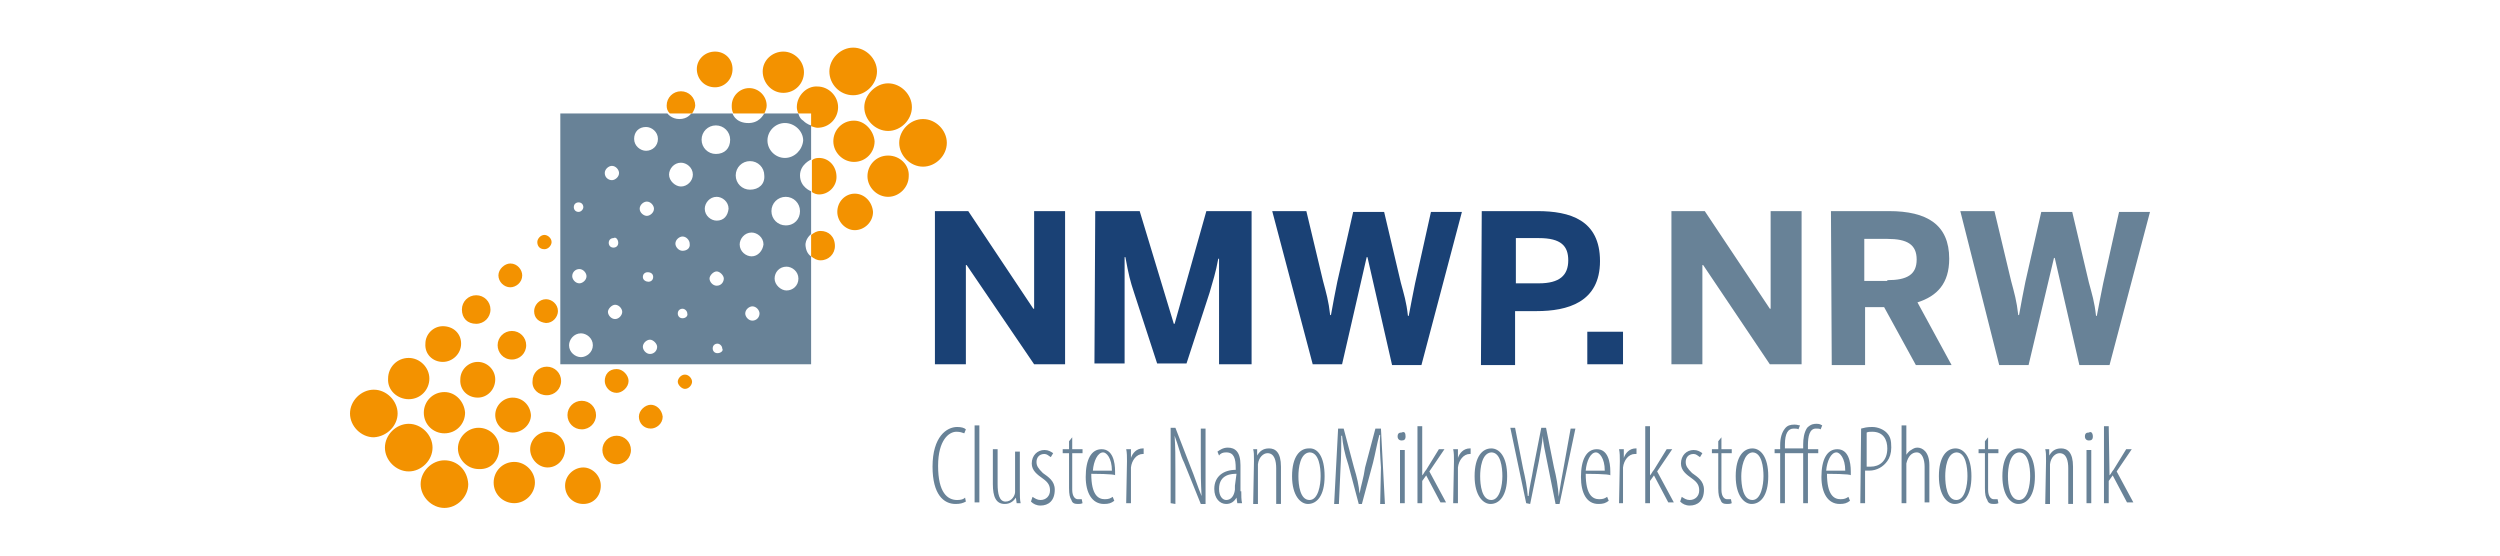
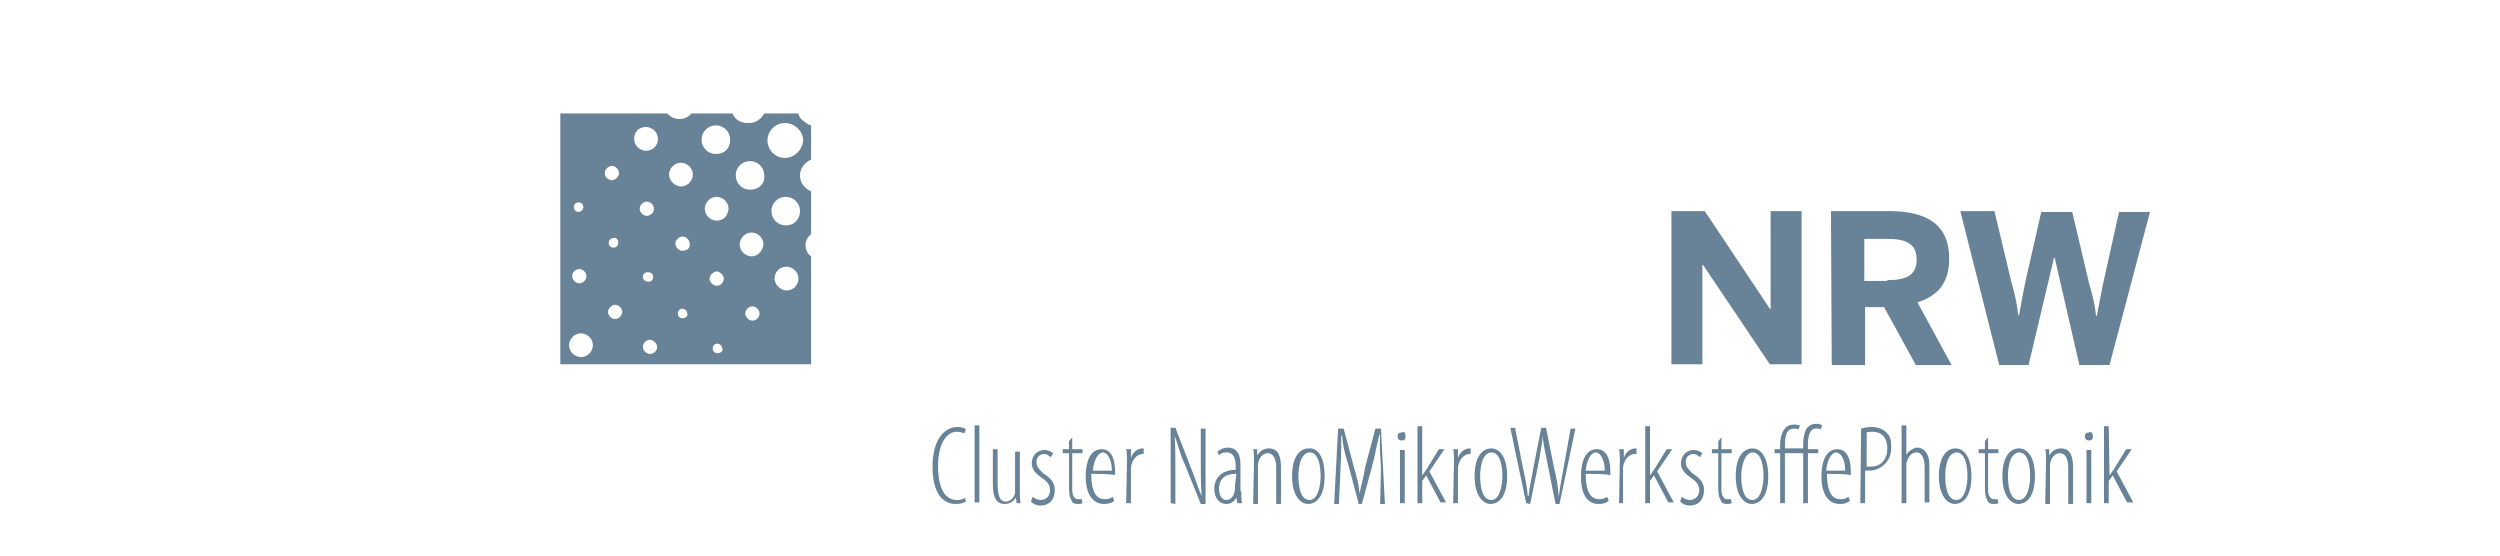
<svg xmlns="http://www.w3.org/2000/svg" version="1.1" id="Ebene_1" x="0px" y="0px" viewBox="0 0 315 70" style="enable-background:new 0 0 315 70;" xml:space="preserve">
  <style type="text/css">
	.st0{fill:none;}
	.st1{fill:#1A4175;}
	.st2{fill:#688297;}
	.st3{fill-rule:evenodd;clip-rule:evenodd;fill:#688297;}
	.st4{fill:#F39200;}
</style>
  <rect y="0" class="st0" width="315" height="70" />
  <g>
    <g id="Schrift">
-       <path class="st1" d="M117.7,26.6h4.3l8.2,12.3h0.1V26.6h3.9v19.3h-3.9l-8.5-12.5h-0.1v12.5h-3.9V26.6z M138,26.6h5.6l4.3,14.2h0.1    l4-14.2h5.7v19.3h-4.1V32.6h-0.1c-0.3,1.7-0.7,2.9-1.1,4.3l-2.9,8.9h-3.7l-2.9-8.9c-0.5-1.5-0.7-2.3-1.1-4.5h-0.1v13.4h-3.8    L138,26.6L138,26.6z M160.3,26.6h4.3l2.1,8.8c0.4,1.5,0.7,2.5,0.9,4.3h0.1c0.3-1.6,0.5-2.8,0.8-4.2l2-8.8h3.9l2.1,8.9    c0.4,1.5,0.7,2.4,0.9,4.2h0.1c0.3-1.7,0.5-2.5,0.8-4.1l2-9h3.9L179.1,46h-3.7l-3.1-13.6h-0.1l-3.1,13.5h-3.7L160.3,26.6z     M186.7,26.6h7c4.1,0,7.9,1.1,7.9,6.3s-4.1,6.3-8,6.3h-2.7v6.8h-4.3L186.7,26.6L186.7,26.6z M193.9,35.7c2.6,0,3.7-1,3.7-2.9    c0-1.8-0.9-2.8-3.7-2.8H191v5.7H193.9z M200,41.8h4.5v4.1H200V41.8z" />
      <path class="st2" d="M210.5,26.6h4.3l8.2,12.3h0.1V26.6h3.9v19.3h-4l-8.4-12.5h-0.1v12.5h-3.9V26.6L210.5,26.6z M230.7,26.6h7.3    c4.8,0,7.6,1.7,7.6,6c0,3.1-1.5,4.7-4,5.5l4.3,7.9h-4.5l-4-7.3H235V46h-4.2L230.7,26.6L230.7,26.6z M237.8,35.3    c2.5,0,3.7-0.7,3.7-2.6c0-1.9-1.2-2.6-3.7-2.6h-2.9v5.3H237.8z M247,26.6h4.3l2.1,8.8c0.4,1.5,0.7,2.5,0.9,4.3h0.1    c0.3-1.6,0.5-2.8,0.8-4.2l2-8.8h3.9l2.1,8.9c0.4,1.5,0.7,2.4,0.9,4.2h0.1c0.3-1.7,0.5-2.5,0.8-4.1l2-9h3.9L265.8,46H262l-3.1-13.5    h-0.1L255.6,46h-3.7L247,26.6z M121.7,63.2c-0.4,0.2-0.7,0.3-1.3,0.3c-1.5,0-2.9-1.2-2.9-4.7c0-3.8,1.8-5,3.1-5    c0.5,0,0.9,0.1,1.1,0.3l-0.2,0.5c-0.3-0.1-0.5-0.2-1-0.2c-0.9,0-2.3,1-2.3,4.3c0,3.4,1.2,4.3,2.4,4.3c0.5,0,0.8-0.1,1-0.3    L121.7,63.2z M122.8,53.6h0.6v9.7h-0.6V53.6z M128.5,61.7c0,0.7,0,1.3,0.1,1.7h-0.5l-0.1-0.7l0,0c-0.2,0.3-0.6,0.8-1.4,0.8    c-1.1,0-1.5-0.9-1.5-2.5v-4.4h0.6V61c0,1.2,0.2,2.2,1,2.2c0.8,0,1.2-0.8,1.2-1.2c0-0.2,0-0.5,0-0.6v-4.5h0.6    C128.5,56.8,128.5,61.7,128.5,61.7z M130.1,62.6c0.3,0.2,0.6,0.4,1,0.4c0.7,0,1.2-0.5,1.2-1.2c0-0.6-0.2-1-0.9-1.5    c-0.7-0.5-1.4-1-1.4-1.9c0-1,0.7-1.7,1.6-1.7c0.5,0,0.8,0.2,1.1,0.4l-0.3,0.5c-0.3-0.2-0.5-0.4-0.8-0.4c-0.7,0-1,0.5-1,1    c0,0.5,0.2,0.8,0.8,1.4c0.7,0.5,1.5,1,1.5,2.1c0,1.4-0.8,2-1.8,2c-0.5,0-0.9-0.2-1.2-0.5L130.1,62.6z M135.1,55.1v1.5h1.3v0.5    h-1.3v4.6c0,0.9,0.4,1.2,0.7,1.2c0.2,0,0.4,0,0.5,0l0.1,0.5c-0.2,0.1-0.4,0.1-0.6,0.1c-0.4,0-0.7-0.1-0.8-0.5    c-0.2-0.3-0.3-0.7-0.3-1.5v-4.4h-0.8v-0.5h0.8v-1L135.1,55.1z M137.5,59.7c0,2.7,0.9,3.2,1.7,3.2c0.5,0,0.7-0.1,1-0.3l0.2,0.5    c-0.4,0.3-0.7,0.4-1.3,0.4c-1.5,0-2.3-1.4-2.3-3.4c0-2.2,0.7-3.5,2-3.5c1.4,0,1.7,1.6,1.7,2.8c0,0.1,0,0.3,0,0.5    C140.6,59.7,137.5,59.7,137.5,59.7z M140.1,59.3c0-1.6-0.7-2.3-1.1-2.3c-0.7,0-1.2,1.1-1.3,2.3H140.1z M142,58.1    c0-0.5,0-1.1-0.1-1.5h0.6v1.1l0,0c0.2-0.6,0.7-1.2,1.5-1.2h0.1v0.7H144c-0.8,0-1.4,0.8-1.5,1.7c0,0.2,0,0.4,0,0.6v3.9h-0.6    L142,58.1L142,58.1z M147.5,63.4v-9.5h0.6l1.9,4.9c0.5,1.2,0.9,2.5,1.4,3.7l0,0c-0.1-1.8-0.1-2.7-0.1-4.4V54h0.6v9.5h-0.6    l-2.1-5.2c-0.5-1-0.7-2.1-1.2-3.4l0,0c0.1,1.5,0.1,2.5,0.1,4.6v4L147.5,63.4L147.5,63.4z M156.4,61.9c0,0.5,0,1.1,0.1,1.5h-0.6    l-0.1-0.7l0,0c-0.3,0.5-0.7,0.8-1.3,0.8c-0.8,0-1.5-0.7-1.5-1.9c0-1.6,1.2-2.4,2.7-2.4V59c0-1.2-0.2-2-1.2-2    c-0.4,0-0.7,0.1-0.9,0.4l-0.2-0.5c0.3-0.2,0.7-0.5,1.3-0.5c0.9,0,1.6,0.5,1.6,2.2V61.9z M155.8,59.7c-0.5,0-2.2,0-2.2,1.9    c0,1,0.5,1.4,0.9,1.4c0.6,0,1-0.5,1.1-1.3c0-0.2,0-0.4,0-0.5L155.8,59.7L155.8,59.7z M158,58.1c0-0.8,0-1.1-0.1-1.5h0.5v0.8l0,0    c0.3-0.5,0.7-0.9,1.5-0.9s1.5,0.5,1.5,2.3v4.7h-0.6V59c0-0.9-0.2-1.9-1.1-1.9c-0.5,0-1.1,0.5-1.2,1.4c0,0.2,0,0.4,0,0.6v4.4h-0.6    L158,58.1L158,58.1z M166.9,60c0,2.5-1,3.5-2.1,3.5c-0.9,0-2-1-2-3.5c0-2.5,1-3.5,2.1-3.5C166,56.4,166.9,57.5,166.9,60z     M163.6,60c0,1.1,0.2,3,1.4,3c1.1,0,1.4-1.9,1.4-3s-0.2-3-1.4-3C163.8,57.1,163.6,59,163.6,60z M174,58.9c-0.1-1.5-0.2-3-0.1-4.1    h-0.1c-0.3,1.1-0.5,2.3-0.8,3.5l-1.4,5.2h-0.4l-1.3-4.9c-0.5-1.5-0.7-2.6-0.8-3.7h-0.1c0,1.2,0,2.5-0.1,4.2l-0.2,4.4h-0.6l0.5-9.5    h0.7l1.3,4.9c0.4,1.3,0.6,2.2,0.7,3.3l0,0c0.2-1.1,0.5-1.9,0.7-3.3l1.3-4.9h0.7l0.5,9.5h-0.6L174,58.9z M177.1,55    c0,0.4-0.2,0.5-0.5,0.5c-0.3,0-0.5-0.2-0.5-0.5c0-0.4,0.2-0.5,0.5-0.5C177,54.3,177.1,54.6,177.1,55z M176.4,63.4v-6.7h0.6v6.7    H176.4z M179.2,59.9L179.2,59.9c0.2-0.2,0.3-0.5,0.5-0.7l1.6-2.6h0.7l-1.9,2.8l2.1,3.9h-0.7l-1.8-3.4l-0.5,0.7v2.8h-0.6v-9.7h0.6    V59.9L179.2,59.9z M183.2,58.1c0-0.5,0-1.1-0.1-1.5h0.6v1.1l0,0c0.2-0.6,0.7-1.2,1.5-1.2h0.1v0.7h-0.1c-0.8,0-1.4,0.8-1.5,1.7    c0,0.2,0,0.4,0,0.6v3.9h-0.6L183.2,58.1L183.2,58.1z M189.9,60c0,2.5-1,3.5-2.1,3.5c-0.9,0-2-1-2-3.5c0-2.5,1-3.5,2.1-3.5    C188.9,56.5,189.9,57.5,189.9,60z M186.5,60c0,1.1,0.2,3,1.4,3c1.1,0,1.4-1.9,1.4-3s-0.2-3-1.4-3C186.7,57.1,186.5,59,186.5,60z     M192.3,63.4l-2-9.5h0.6l1,5.1c0.3,1.3,0.5,2.3,0.6,3.5h0.1c0.1-1.2,0.4-2.2,0.6-3.5l1-5.1h0.6l1,5c0.3,1.2,0.5,2.3,0.6,3.7l0,0    c0.2-1.5,0.4-2.5,0.6-3.6l0.9-5h0.6l-2,9.5h-0.5l-1.1-5.5c-0.2-1.1-0.5-2.2-0.5-3.1l0,0c-0.1,1-0.3,2.1-0.5,3.2l-1.1,5.4    L192.3,63.4L192.3,63.4z M199.8,59.7c0,2.7,0.9,3.2,1.7,3.2c0.5,0,0.7-0.1,1-0.3l0.2,0.5c-0.4,0.3-0.7,0.4-1.3,0.4    c-1.5,0-2.2-1.4-2.2-3.4c0-2.2,0.7-3.5,2-3.5c1.4,0,1.7,1.6,1.7,2.8c0,0.1,0,0.3,0,0.5C202.9,59.7,199.8,59.7,199.8,59.7z     M202.2,59.3c0-1.6-0.7-2.3-1.1-2.3c-0.7,0-1.2,1.1-1.3,2.3H202.2z M204.1,58.1c0-0.5,0-1.1-0.1-1.5h0.6v1.1l0,0    c0.2-0.6,0.7-1.2,1.5-1.2h0.1v0.7H206c-0.8,0-1.4,0.8-1.5,1.7c0,0.2,0,0.4,0,0.6v3.9H204L204.1,58.1L204.1,58.1z M207.9,59.9    L207.9,59.9c0.2-0.2,0.3-0.5,0.5-0.7l1.6-2.6h0.7l-1.9,2.8l2.1,3.9h-0.7l-1.8-3.4l-0.5,0.7v2.8h-0.6v-9.7h0.6V59.9z M211.9,62.6    c0.3,0.2,0.6,0.4,1,0.4c0.7,0,1.2-0.5,1.2-1.2c0-0.6-0.2-1-0.9-1.5c-0.7-0.5-1.4-1-1.4-1.9c0-1,0.7-1.7,1.6-1.7    c0.5,0,0.8,0.2,1.1,0.4l-0.3,0.5c-0.3-0.2-0.5-0.4-0.8-0.4c-0.7,0-1,0.5-1,1c0,0.5,0.2,0.8,0.8,1.4c0.7,0.5,1.5,1,1.5,2.1    c0,1.4-0.8,2-1.8,2c-0.5,0-0.9-0.2-1.2-0.5L211.9,62.6z M216.9,55.1v1.5h1.3v0.5h-1.3v4.6c0,0.9,0.4,1.2,0.7,1.2    c0.2,0,0.4,0,0.5,0l0.1,0.5c-0.2,0.1-0.4,0.1-0.6,0.1c-0.4,0-0.7-0.1-0.8-0.5c-0.2-0.3-0.3-0.7-0.3-1.5v-4.4h-0.8v-0.5h0.8v-1    L216.9,55.1z M222.8,60c0,2.5-1,3.5-2.1,3.5c-0.9,0-2-1-2-3.5c0-2.5,1-3.5,2.1-3.5C221.8,56.5,222.8,57.5,222.8,60z M219.4,60    c0,1.1,0.2,3,1.4,3c1.1,0,1.4-1.9,1.4-3s-0.2-3-1.4-3C219.7,57.1,219.4,59,219.4,60z M227.2,63.4v-6.3h-2.3v6.3h-0.6v-6.3h-0.7    v-0.5h0.7v-0.5c0-0.9,0.2-1.6,0.6-2.1c0.3-0.4,0.7-0.5,1.2-0.5c0.4,0,0.5,0.1,0.7,0.1l-0.2,0.5c-0.1-0.1-0.4-0.1-0.6-0.1    c-0.7,0-1.1,0.6-1.1,2v0.5h2.3v-0.5c0-0.7,0.1-1.5,0.5-2.1c0.5-0.5,0.9-0.5,1.2-0.5c0.4,0,0.5,0.1,0.7,0.2l-0.2,0.5    c-0.1-0.1-0.4-0.1-0.6-0.1c-0.8,0-1,1-1,2.1v0.5h1.3v0.5h-1.3v6.3L227.2,63.4L227.2,63.4z M230.2,59.7c0,2.7,0.9,3.2,1.7,3.2    c0.5,0,0.7-0.1,1-0.3l0.2,0.5c-0.4,0.3-0.7,0.4-1.3,0.4c-1.5,0-2.3-1.4-2.3-3.4c0-2.2,0.7-3.5,2-3.5c1.4,0,1.7,1.6,1.7,2.8    c0,0.1,0,0.3,0,0.5C233.3,59.7,230.2,59.7,230.2,59.7z M232.5,59.3c0-1.6-0.7-2.3-1.1-2.3c-0.7,0-1.2,1.1-1.3,2.3H232.5z     M234.5,54c0.4-0.1,0.7-0.2,1.4-0.2c0.7,0,1.4,0.3,1.8,0.7c0.5,0.5,0.6,1,0.6,1.9c0,0.7-0.2,1.3-0.5,1.7c-0.5,0.7-1.3,1.2-2.3,1.2    c-0.3,0-0.4,0-0.5,0v4.1h-0.6L234.5,54L234.5,54z M235.2,58.8c0.2,0,0.3,0,0.5,0c1.1,0,2.1-0.7,2.1-2.3c0-1.1-0.5-2.1-1.9-2.1    c-0.3,0-0.5,0-0.7,0.1V58.8z M239.6,53.6h0.6v3.7l0,0c0.2-0.3,0.4-0.5,0.6-0.6c0.3-0.2,0.5-0.3,0.8-0.3c0.6,0,1.5,0.5,1.5,2.2v4.7    h-0.6v-4.5c0-0.9-0.3-1.8-1-1.8c-0.6,0-1.1,0.5-1.3,1.4c0,0.2,0,0.4,0,0.5v4.5h-0.6V53.6z M248.4,60c0,2.5-1,3.5-2.1,3.5    c-0.9,0-2-1-2-3.5c0-2.5,1-3.5,2.1-3.5C247.4,56.5,248.4,57.5,248.4,60z M245.1,60c0,1.1,0.2,3,1.4,3c1.1,0,1.4-1.9,1.4-3    s-0.2-3-1.4-3C245.3,57.1,245.1,59,245.1,60z M250.5,55.1v1.5h1.3v0.5h-1.3v4.6c0,0.9,0.4,1.2,0.7,1.2c0.2,0,0.4,0,0.5,0l0.1,0.5    c-0.2,0.1-0.4,0.1-0.6,0.1c-0.4,0-0.7-0.1-0.8-0.5c-0.2-0.3-0.3-0.7-0.3-1.5v-4.4h-0.8v-0.5h0.8v-1L250.5,55.1z M256.4,60    c0,2.5-1,3.5-2.1,3.5c-0.9,0-2-1-2-3.5c0-2.5,1-3.5,2.1-3.5C255.4,56.5,256.4,57.5,256.4,60z M253,60c0,1.1,0.2,3,1.4,3    c1.1,0,1.4-1.9,1.4-3s-0.2-3-1.4-3C253.2,57.1,253,59,253,60z M257.8,58.1c0-0.8,0-1.1-0.1-1.5h0.5v0.8l0,0    c0.3-0.5,0.7-0.9,1.5-0.9s1.5,0.5,1.5,2.3v4.7h-0.6V59c0-0.9-0.2-1.9-1.1-1.9c-0.5,0-1.1,0.5-1.2,1.4c0,0.2,0,0.4,0,0.6v4.4h-0.6    L257.8,58.1L257.8,58.1z M263.7,55c0,0.4-0.2,0.5-0.5,0.5c-0.3,0-0.5-0.2-0.5-0.5c0-0.4,0.2-0.5,0.5-0.5    C263.5,54.3,263.7,54.6,263.7,55z M262.9,63.4v-6.7h0.6v6.7H262.9z M265.8,59.9L265.8,59.9c0.2-0.2,0.3-0.5,0.5-0.7l1.6-2.6h0.7    l-1.9,2.8l2.1,3.9H268l-1.8-3.4l-0.5,0.7v2.8h-0.6v-9.7h0.6L265.8,59.9L265.8,59.9z" />
    </g>
    <g id="VISUAL_1_">
      <path class="st3" d="M100.6,14.3h-4.3c-0.1,0.1-0.6,1.3-2.2,1.2c-1.5-0.1-1.8-1.2-1.8-1.2h-5.2c-0.1,0.1-0.5,0.7-1.5,0.7    c-1,0-1.5-0.7-1.5-0.7H70.6v31.6h31.6V32.3c0,0-0.6-0.3-0.7-1.3c-0.1-0.9,0.7-1.5,0.7-1.5v-5.4c0,0-1.4-0.5-1.4-2    c0-1.4,1.4-2,1.4-2v-4.3c0,0-0.5-0.1-1-0.6C100.7,14.9,100.6,14.3,100.6,14.3 M72.9,25.5c0.4,0,0.6,0.3,0.6,0.6s-0.3,0.6-0.6,0.6    c-0.4,0-0.6-0.3-0.6-0.6C72.3,25.7,72.6,25.5,72.9,25.5 M73,33.9c0.5,0,0.9,0.5,0.9,0.9c0,0.5-0.5,0.9-0.9,0.9    c-0.5,0-0.9-0.5-0.9-0.9C72.1,34.3,72.5,33.9,73,33.9 M73.2,45c-0.7,0-1.5-0.6-1.5-1.5c0-0.7,0.6-1.5,1.5-1.5    c0.7,0,1.5,0.6,1.5,1.5S73.9,45,73.2,45 M76.2,21.8c0-0.5,0.5-0.9,0.9-0.9c0.5,0,0.9,0.5,0.9,0.9c0,0.5-0.5,0.9-0.9,0.9    S76.2,22.4,76.2,21.8 M77.9,30.6c0,0.4-0.3,0.6-0.6,0.6c-0.4,0-0.6-0.3-0.6-0.6c0-0.4,0.3-0.6,0.6-0.6    C77.6,29.8,77.9,30.2,77.9,30.6 M77.5,40.2c-0.5,0-0.9-0.5-0.9-0.9s0.5-0.9,0.9-0.9c0.5,0,0.9,0.5,0.9,0.9S78,40.2,77.5,40.2     M80.6,26.3c0-0.5,0.5-0.9,0.9-0.9c0.5,0,0.9,0.5,0.9,0.9c0,0.5-0.5,0.9-0.9,0.9C81.1,27.2,80.6,26.8,80.6,26.3 M82.3,34.9    c0,0.4-0.3,0.6-0.6,0.6S81,35.3,81,34.9c0-0.4,0.3-0.6,0.6-0.6C82,34.3,82.3,34.5,82.3,34.9 M81.9,44.6c-0.5,0-0.9-0.5-0.9-0.9    c0-0.5,0.5-0.9,0.9-0.9s0.9,0.5,0.9,0.9C82.8,44.2,82.4,44.6,81.9,44.6 M81.4,19c-0.7,0-1.5-0.6-1.5-1.5s0.6-1.5,1.5-1.5    c0.7,0,1.5,0.6,1.5,1.5S82.2,19,81.4,19 M86,40.1c-0.4,0-0.6-0.3-0.6-0.6c0-0.4,0.3-0.6,0.6-0.6s0.6,0.3,0.6,0.6    C86.7,39.8,86.4,40.1,86,40.1 M86,31.6c-0.5,0-0.9-0.5-0.9-0.9c0-0.5,0.5-0.9,0.9-0.9c0.5,0,0.9,0.5,0.9,0.9    C87,31.3,86.5,31.6,86,31.6 M85.8,23.5c-0.7,0-1.5-0.7-1.5-1.5c0-0.7,0.6-1.5,1.5-1.5c0.7,0,1.5,0.6,1.5,1.5    C87.3,22.8,86.6,23.5,85.8,23.5 M90.4,44.5c-0.4,0-0.6-0.3-0.6-0.6c0-0.4,0.3-0.6,0.6-0.6s0.6,0.3,0.6,0.6    C91.2,44.2,90.8,44.5,90.4,44.5 M90.3,36c-0.5,0-0.9-0.5-0.9-0.9s0.5-0.9,0.9-0.9s0.9,0.5,0.9,0.9S90.9,36,90.3,36 M90.3,27.8    c-0.7,0-1.5-0.6-1.5-1.5c0-0.7,0.6-1.5,1.5-1.5c0.7,0,1.5,0.6,1.5,1.5C91.7,27.2,91.2,27.8,90.3,27.8 M90.2,19.4    c-1,0-1.8-0.8-1.8-1.8c0-1,0.8-1.8,1.8-1.8s1.8,0.8,1.8,1.8C92,18.7,91.3,19.4,90.2,19.4 M94.8,40.4c-0.5,0-0.9-0.5-0.9-0.9    c0-0.5,0.5-0.9,0.9-0.9c0.5,0,0.9,0.5,0.9,0.9C95.7,40,95.3,40.4,94.8,40.4 M94.7,32.3c-0.7,0-1.5-0.6-1.5-1.5    c0-0.7,0.6-1.5,1.5-1.5c0.7,0,1.5,0.6,1.5,1.5C96.1,31.6,95.5,32.3,94.7,32.3 M94.5,23.9c-1,0-1.8-0.8-1.8-1.8s0.8-1.8,1.8-1.8    c1,0,1.8,0.8,1.8,1.8C96.4,23.2,95.6,23.9,94.5,23.9 M99.1,36.6c-0.7,0-1.5-0.7-1.5-1.5s0.6-1.5,1.5-1.5c0.7,0,1.5,0.6,1.5,1.5    S99.9,36.6,99.1,36.6 M99,28.4c-1,0-1.8-0.8-1.8-1.8s0.8-1.8,1.8-1.8s1.8,0.8,1.8,1.8S100.1,28.4,99,28.4 M98.9,19.9    c-1.2,0-2.2-1-2.2-2.2c0-1.2,1-2.2,2.2-2.2s2.3,1,2.3,2.2C101.1,18.9,100.1,19.9,98.9,19.9" />
-       <path class="st4" d="M67.3,39.2c0-0.7,0.6-1.5,1.5-1.5c0.7,0,1.5,0.6,1.5,1.5c0,0.7-0.6,1.5-1.5,1.5    C67.9,40.6,67.3,40.1,67.3,39.2 M68.6,31.4c0.5,0,0.9-0.5,0.9-0.9c0-0.5-0.5-0.9-0.9-0.9c-0.5,0-0.9,0.5-0.9,0.9    C67.7,31,68,31.4,68.6,31.4 M90.1,11c1.2,0,2.2-1,2.2-2.3s-1-2.2-2.2-2.2c-1.3,0-2.3,1-2.3,2.2S88.7,11,90.1,11 M68.9,49.8    c1,0,1.8-0.8,1.8-1.8c0-1-0.8-1.8-1.8-1.8S67.1,47,67.1,48C67,49,67.8,49.8,68.9,49.8 M60,40.8c1,0,1.8-0.8,1.8-1.8    c0-1-0.8-1.8-1.8-1.8S58.2,38,58.2,39C58.2,40.1,58.9,40.8,60,40.8 M64.3,36.2c0.7,0,1.5-0.6,1.5-1.5c0-0.7-0.6-1.5-1.5-1.5    c-0.7,0-1.5,0.7-1.5,1.5C62.8,35.5,63.5,36.2,64.3,36.2 M64.6,50.1c-1.2,0-2.2,1-2.2,2.2c0,1.2,1,2.2,2.2,2.2c1.2,0,2.3-1,2.3-2.2    C66.8,51,65.8,50.1,64.6,50.1 M64.5,45.3c1,0,1.8-0.8,1.8-1.8s-0.8-1.8-1.8-1.8c-1,0-1.8,0.8-1.8,1.8    C62.7,44.4,63.4,45.3,64.5,45.3 M87.2,14.3c0.2-0.3,0.4-0.7,0.4-1c0-1-0.8-1.8-1.8-1.8s-1.8,0.8-1.8,1.8c0,0.4,0.1,0.7,0.4,1H87.2    z M107.5,12c1.6,0,3-1.4,3-3s-1.4-3-3-3c-1.6,0-3,1.4-3,3S105.8,12,107.5,12 M107.6,15.2c-1.5,0-2.6,1.2-2.6,2.6s1.2,2.6,2.6,2.6    c1.5,0,2.6-1.2,2.6-2.6C110.1,16.5,109,15.2,107.6,15.2 M108.9,13.5c0,1.6,1.4,3,3,3c1.6,0,3-1.4,3-3s-1.4-3-3-3    S108.9,12,108.9,13.5 M100.4,13.5c0,0.3,0.1,0.6,0.2,0.8h1.6v1.6c0.3,0.1,0.6,0.2,0.8,0.2c1.5,0,2.6-1.2,2.6-2.6s-1.2-2.6-2.6-2.6    C101.7,10.8,100.4,12,100.4,13.5 M76.2,48c0,0.7,0.6,1.5,1.5,1.5c0.7,0,1.5-0.7,1.5-1.5c0-0.7-0.7-1.5-1.5-1.5    C76.7,46.5,76.2,47.2,76.2,48 M92.4,14.3h3.9c0.2-0.4,0.3-0.7,0.3-1c0-1.2-1-2.2-2.2-2.2s-2.2,1-2.2,2.2    C92.2,13.6,92.2,13.9,92.4,14.3 M98.7,11.7c1.5,0,2.6-1.2,2.6-2.6s-1.2-2.6-2.6-2.6S96.1,7.6,96.1,9S97.2,11.7,98.7,11.7     M71.5,52.3c0,1,0.8,1.8,1.8,1.8c1,0,1.8-0.8,1.8-1.8s-0.8-1.8-1.8-1.8C72.3,50.5,71.5,51.3,71.5,52.3 M60.2,50.1    c1.2,0,2.2-1,2.2-2.3c0-1.2-1-2.2-2.2-2.2c-1.2,0-2.2,1-2.2,2.2C57.9,49.1,58.9,50.1,60.2,50.1 M82,51c-0.7,0-1.5,0.7-1.5,1.5    s0.6,1.5,1.5,1.5c0.7,0,1.5-0.6,1.5-1.5C83.4,51.6,82.7,51,82,51 M86.3,47.2c-0.5,0-0.9,0.5-0.9,0.9s0.5,0.9,0.9,0.9    c0.5,0,0.9-0.5,0.9-0.9S86.8,47.2,86.3,47.2 M77.7,54.9c-1,0-1.8,0.8-1.8,1.8c0,1,0.8,1.8,1.8,1.8c1,0,1.8-0.8,1.8-1.8    C79.5,55.7,78.7,54.9,77.7,54.9 M73.5,58.9c-1.2,0-2.3,1-2.3,2.3c0,1.3,1,2.3,2.3,2.3s2.2-1,2.2-2.3S74.6,58.9,73.5,58.9     M103.4,29.1c-0.5,0-0.8,0.2-1.2,0.5v2.7c0.4,0.3,0.7,0.5,1.2,0.5c1,0,1.8-0.8,1.8-1.8C105.2,29.8,104.4,29.1,103.4,29.1     M111.9,19.6c-1.5,0-2.6,1.2-2.6,2.6s1.2,2.6,2.6,2.6s2.6-1.2,2.6-2.6C114.6,20.8,113.4,19.6,111.9,19.6 M116.3,15    c-1.6,0-3,1.4-3,3c0,1.6,1.4,3,3,3c1.6,0,3-1.4,3-3C119.3,16.4,117.9,15,116.3,15 M103.2,19.9c-0.4,0-0.7,0.1-0.9,0.3v4    c0.3,0.2,0.6,0.3,0.9,0.3c1.2,0,2.2-1,2.2-2.2C105.4,20.9,104.4,19.9,103.2,19.9 M107.7,24.4c-1.2,0-2.2,1-2.2,2.3    c0,1.2,1,2.3,2.2,2.3s2.3-1,2.3-2.3C109.9,25.4,108.9,24.4,107.7,24.4 M55.8,45.6c1.2,0,2.3-1,2.3-2.3s-1-2.2-2.3-2.2    c-1.2,0-2.2,1-2.2,2.2C53.5,44.6,54.5,45.6,55.8,45.6 M50.1,52.1c0-1.6-1.4-3-3-3s-3,1.4-3,3c0,1.6,1.4,3,3,3    C48.8,55,50.1,53.6,50.1,52.1 M51.5,50.3c1.5,0,2.6-1.2,2.6-2.6s-1.2-2.6-2.6-2.6c-1.5,0-2.6,1.2-2.6,2.6    C48.8,49.2,50.1,50.3,51.5,50.3 M56,49.4c-1.5,0-2.6,1.2-2.6,2.6c0,1.5,1.2,2.6,2.6,2.6c1.5,0,2.6-1.2,2.6-2.6    C58.5,50.6,57.4,49.4,56,49.4 M69,54.4c-1.2,0-2.2,1-2.2,2.2c0,1.2,1,2.3,2.2,2.3c1.2,0,2.2-1,2.2-2.3S70.2,54.4,69,54.4     M54.5,56.4c0-1.6-1.4-3-3-3c-1.6,0-3,1.4-3,3s1.4,3,3,3C53.1,59.4,54.5,58,54.5,56.4 M64.8,58.2c-1.5,0-2.6,1.2-2.6,2.6    c0,1.5,1.2,2.6,2.6,2.6s2.6-1.2,2.6-2.6C67.4,59.4,66.2,58.2,64.8,58.2 M56,58c-1.6,0-3,1.4-3,3s1.4,3,3,3s3-1.4,3-3    C58.9,59.2,57.6,58,56,58 M62.9,56.5c0-1.5-1.2-2.6-2.6-2.6s-2.6,1.2-2.6,2.6s1.2,2.6,2.6,2.6C61.9,59.2,62.9,58,62.9,56.5" />
    </g>
  </g>
</svg>